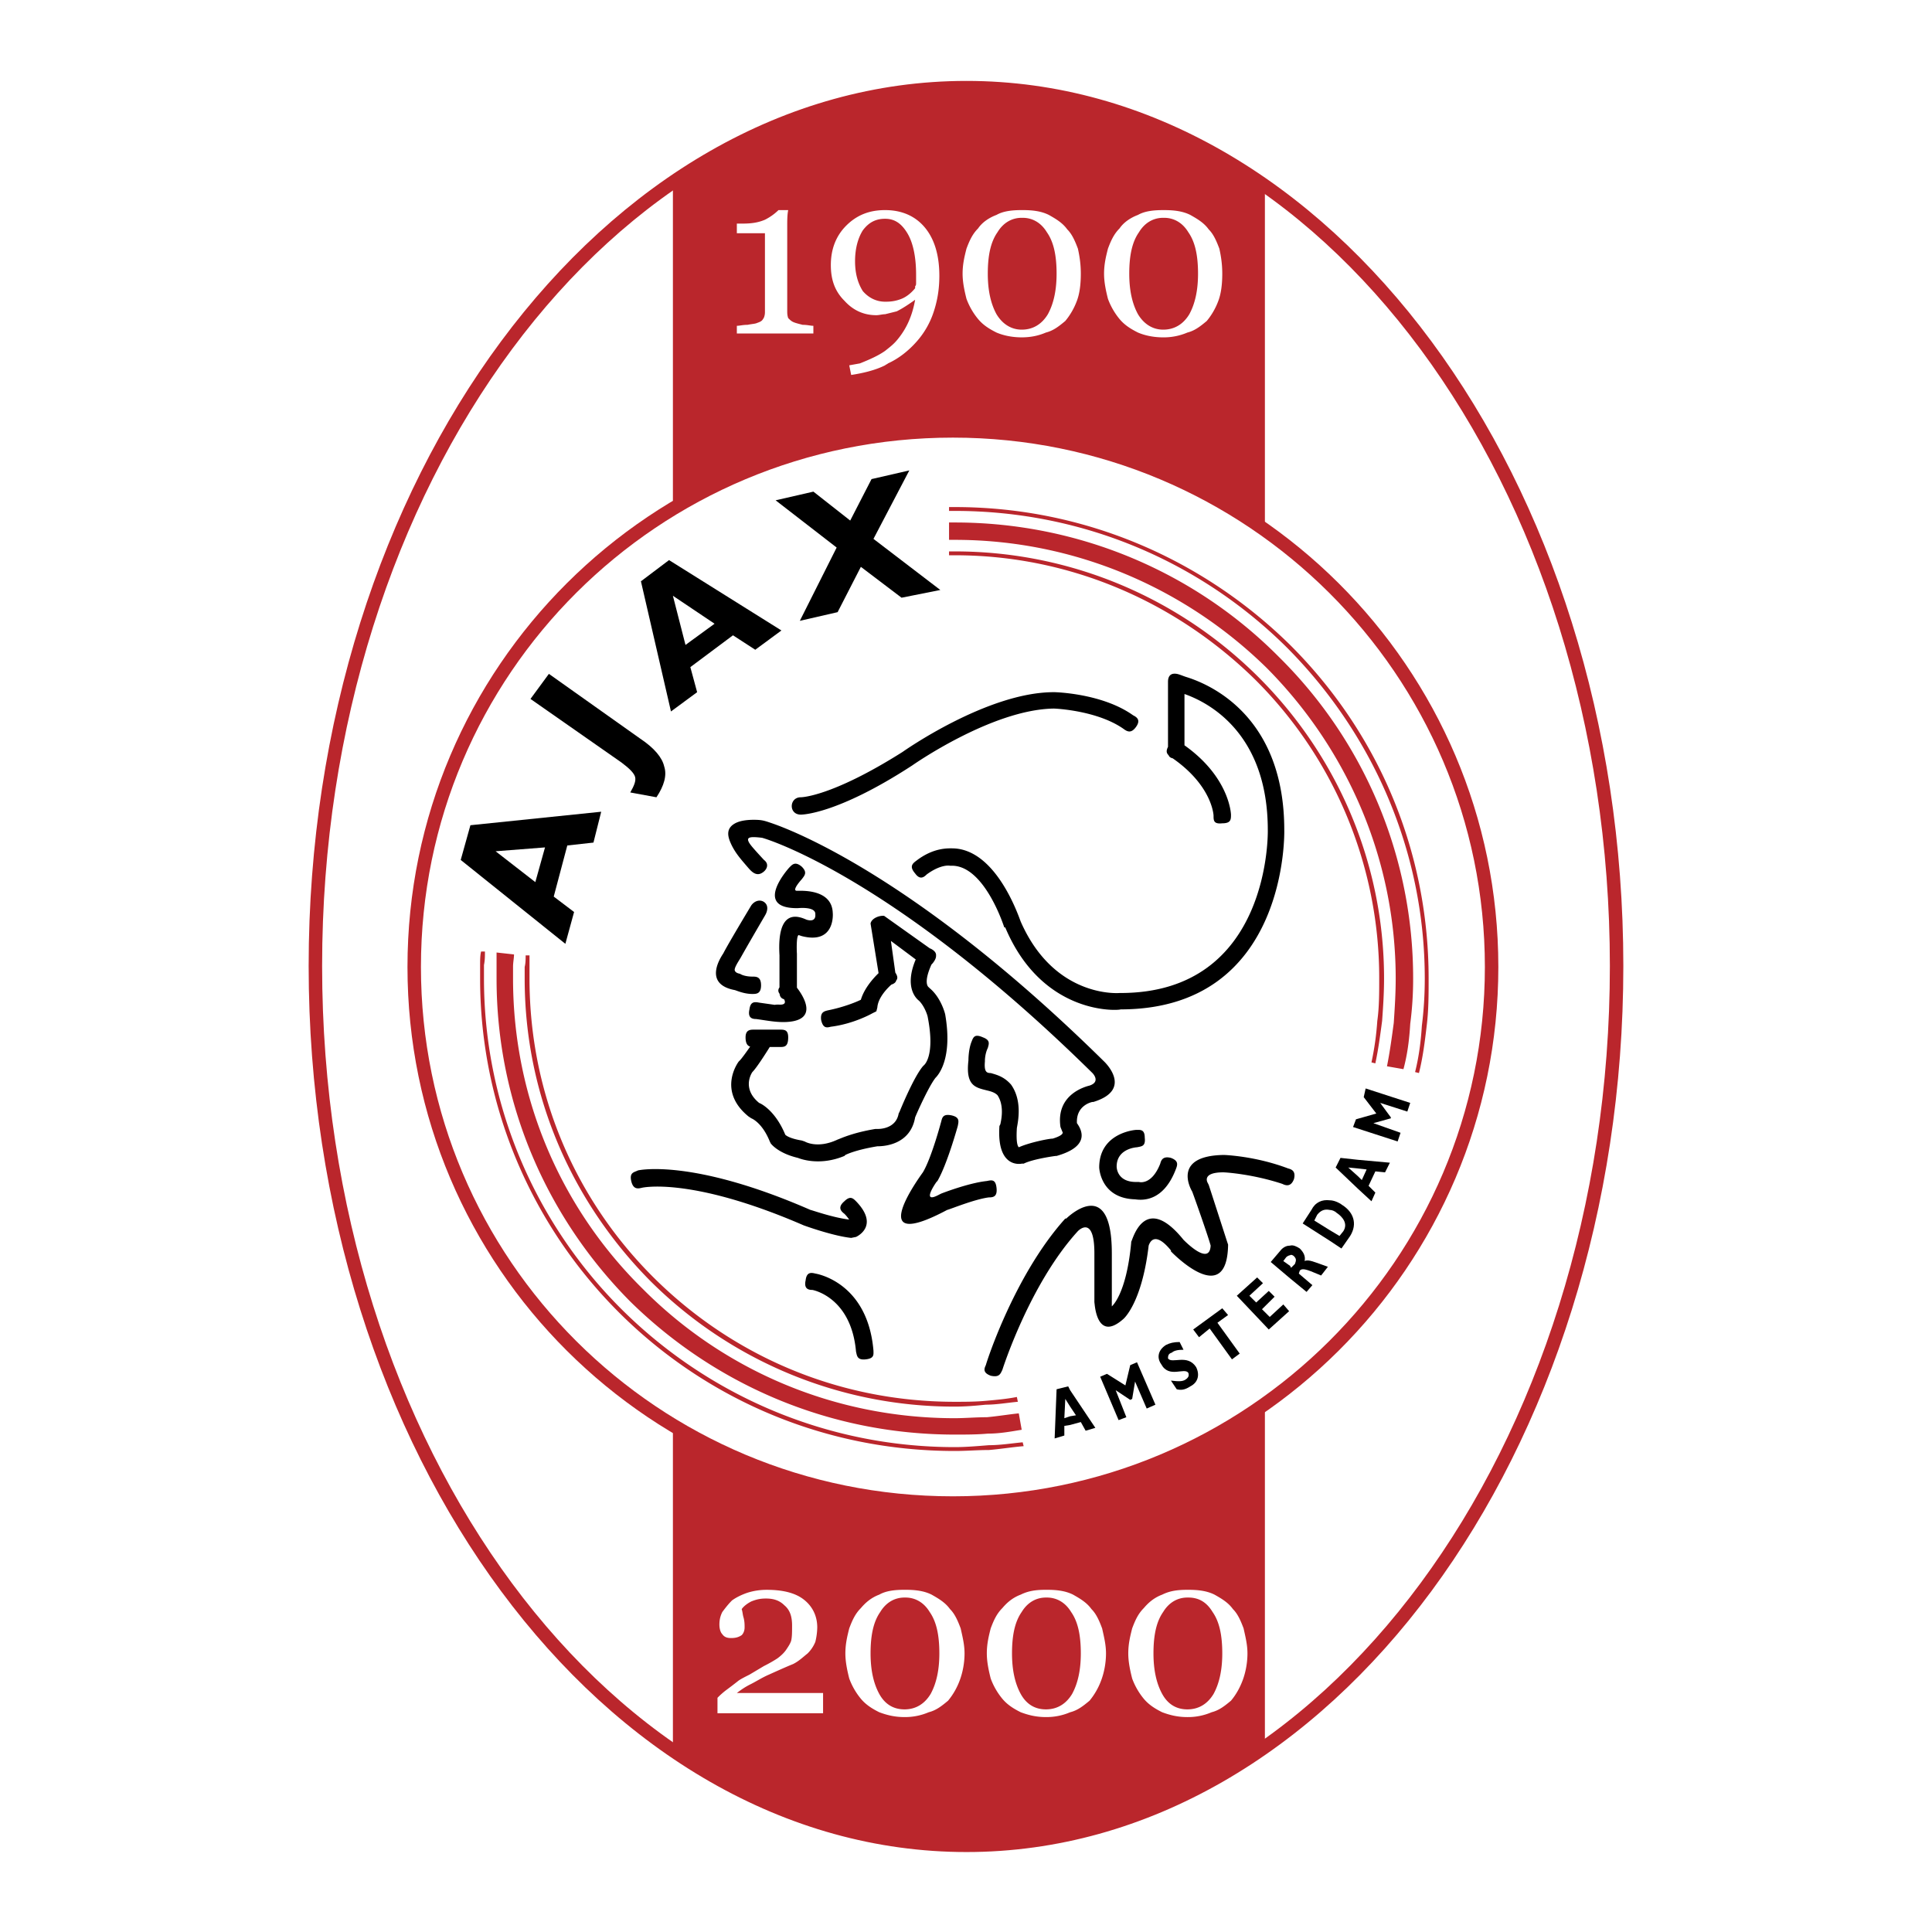
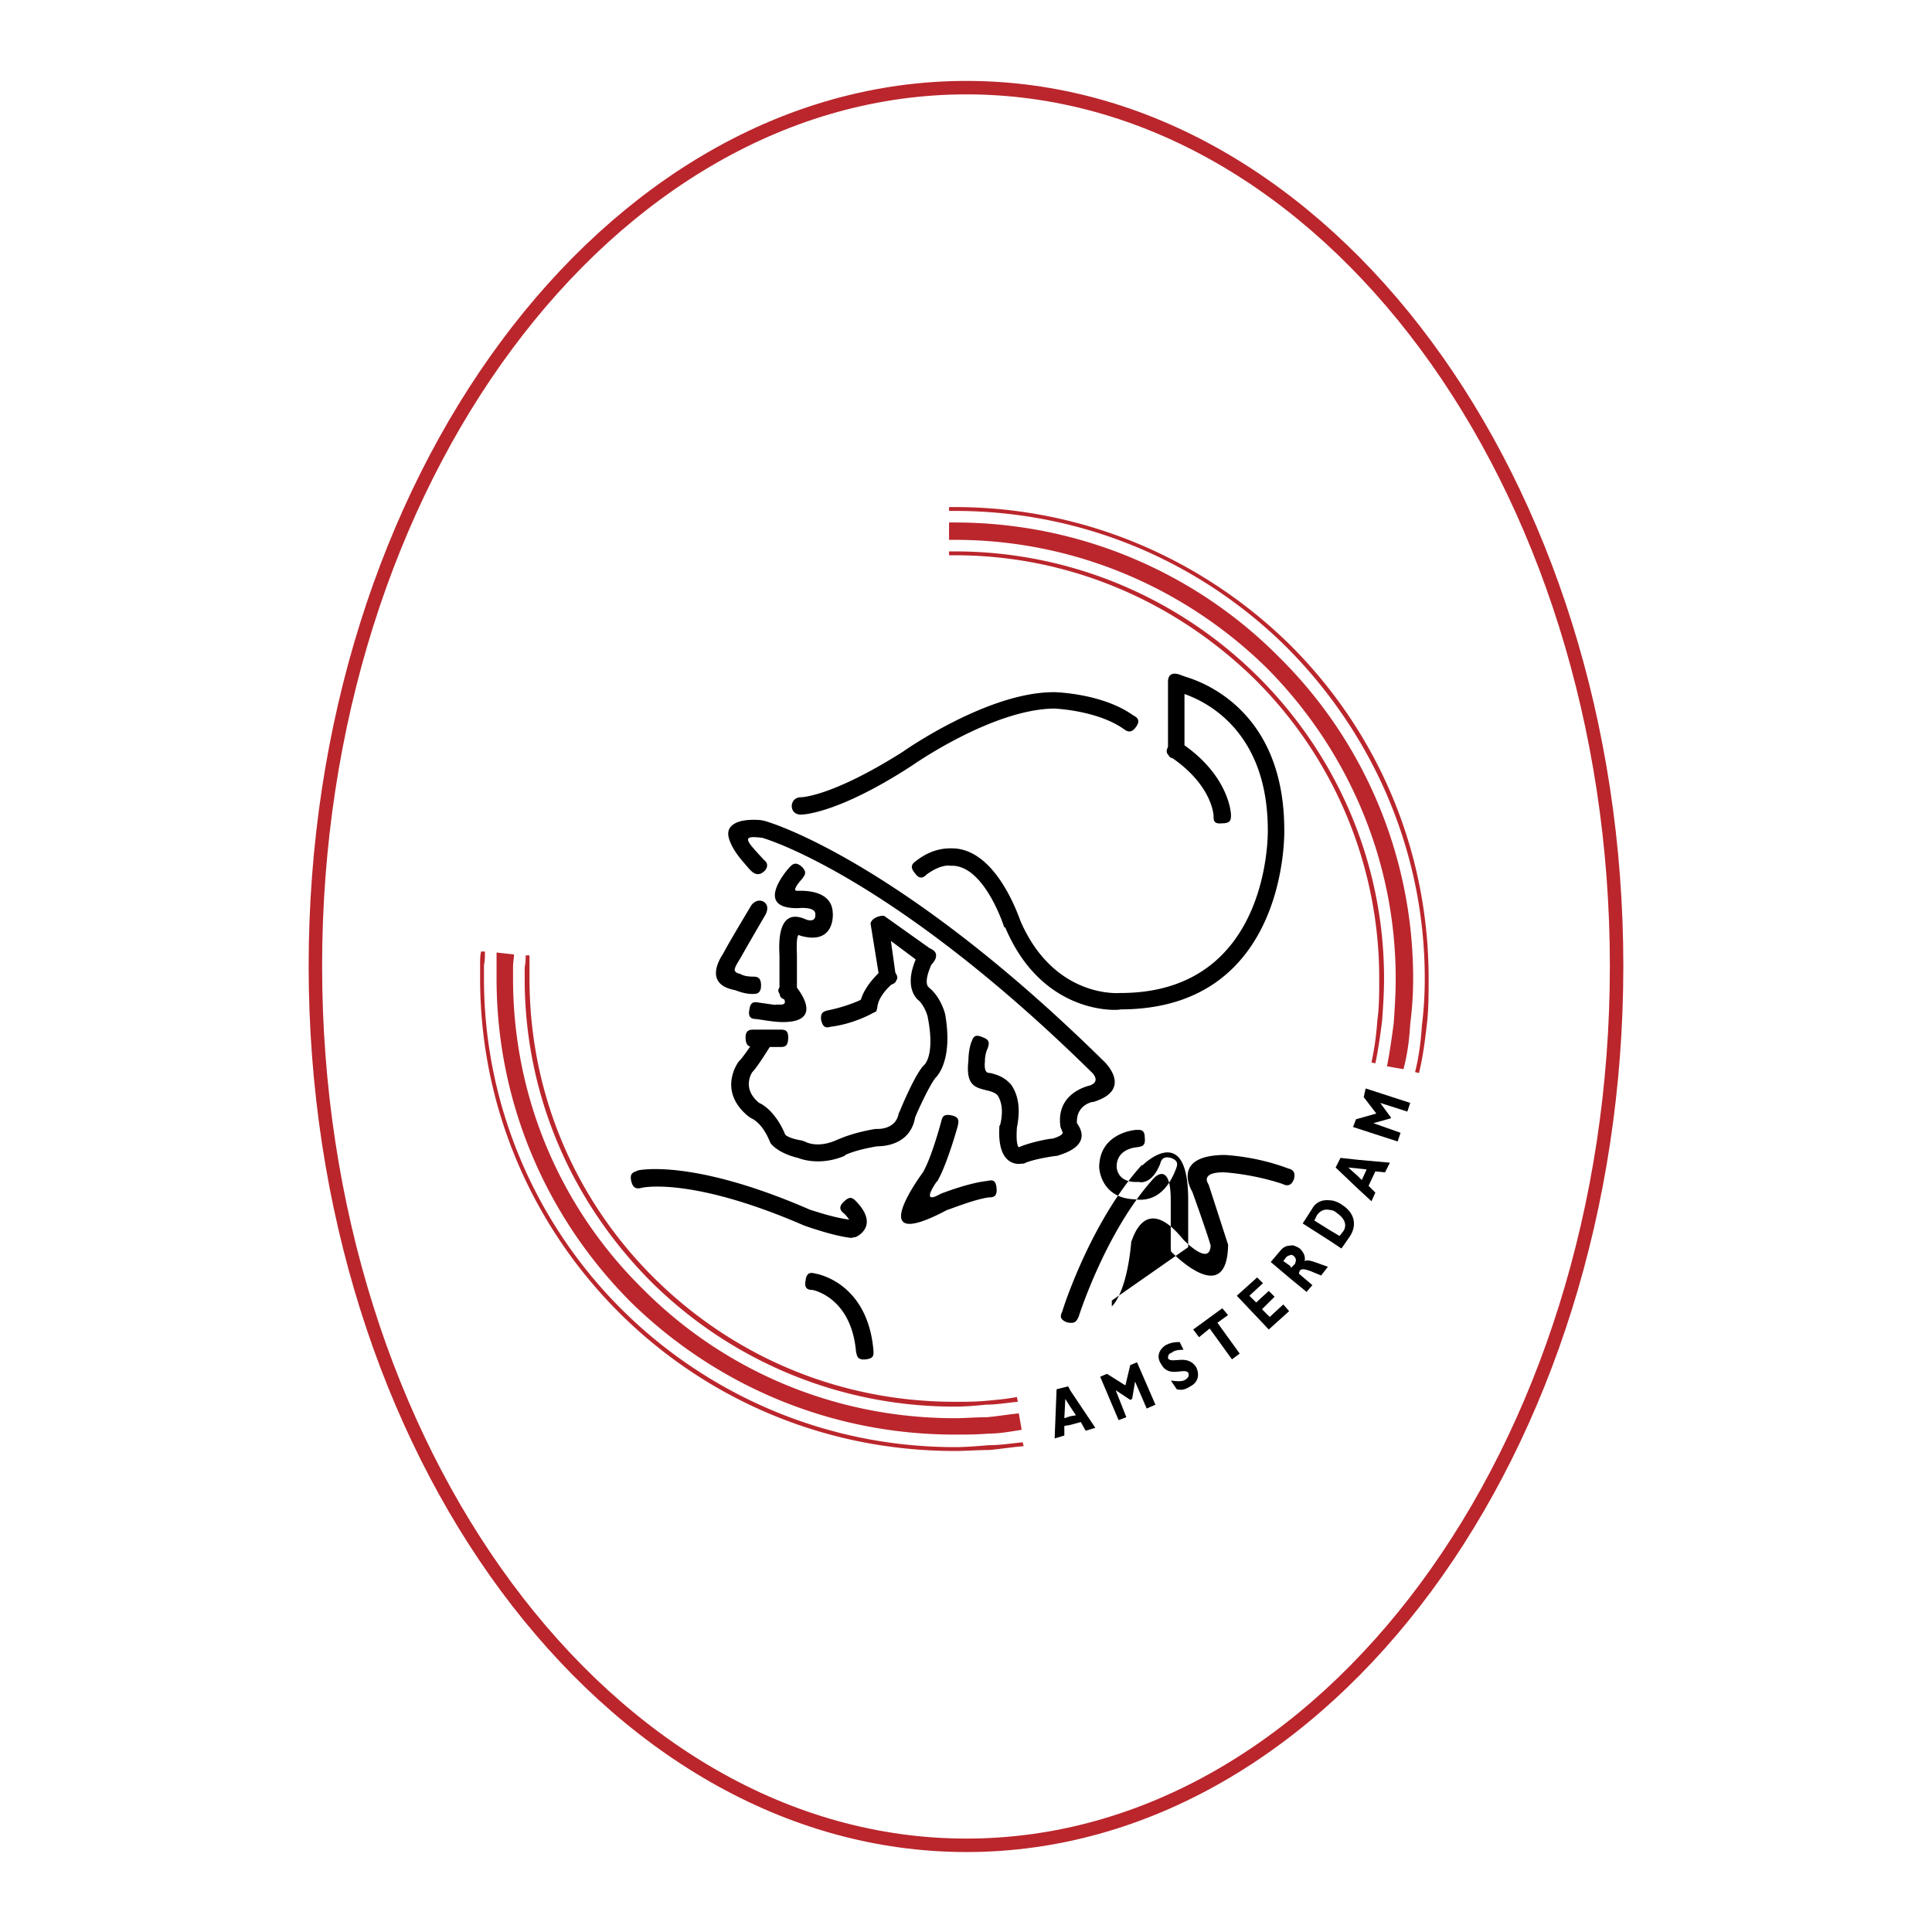
<svg xmlns="http://www.w3.org/2000/svg" width="2500" height="2500" viewBox="0 0 192.756 192.756">
-   <path fill="#fff" d="M0 192.756h192.756V0H0v192.756z" />
  <path d="M96.426 184.107c35.768 0 64.863-39.439 64.863-87.73 0-48.29-29.096-87.633-64.863-87.633-35.767 0-64.96 39.344-64.96 87.633 0 48.291 29.193 87.73 64.96 87.73z" fill="none" stroke="#ba262c" stroke-width="1.343" stroke-miterlimit="2.613" />
-   <path d="M67.136 18.364c19.043-13.275 38.764-13.083 59.063.193v155.546c-20.011 13.66-39.73 13.275-59.063.385V18.364z" fill-rule="evenodd" clip-rule="evenodd" fill="#ba262c" />
-   <path d="M95.071 149.959c29.678 0 53.747-23.953 53.747-53.484 0-29.532-24.069-53.485-53.747-53.485-29.772 0-53.745 23.954-53.745 53.485s23.973 53.484 53.745 53.484z" fill-rule="evenodd" clip-rule="evenodd" fill="#fff" stroke="#ba262c" stroke-width="1.343" stroke-miterlimit="2.613" />
-   <path d="M116.049 33.659c-.967 0-1.836-.191-2.513-.48-.773-.385-1.354-.77-1.838-1.347a6.93 6.93 0 0 1-1.159-2.02c-.193-.769-.387-1.635-.387-2.501 0-.962.193-1.731.387-2.501.29-.769.58-1.443 1.159-2.02.388-.577 1.064-1.058 1.838-1.347.677-.384 1.546-.481 2.513-.481h.097c.967 0 1.837.097 2.61.481.676.385 1.354.77 1.836 1.443.484.48.774 1.155 1.063 1.924.193.866.291 1.636.291 2.501 0 .962-.098 1.924-.388 2.694a6.901 6.901 0 0 1-1.16 2.02c-.58.481-1.16.962-1.933 1.154a5.994 5.994 0 0 1-2.416.48zm-34.897-.385h-7.637v-.769c.29 0 .58-.096 1.063-.096.483-.097.773-.097.967-.193.29-.096.483-.192.58-.385.097-.096.193-.384.193-.673V23.27h-2.803v-.962h.58c.87 0 1.547-.096 2.223-.385a5.419 5.419 0 0 0 1.354-.962h.966c-.096.481-.096 1.058-.096 1.636v8.369c0 .288 0 .48.096.769.194.193.29.289.484.385.193.096.58.192.966.289.484 0 .774.096 1.063.096v.769h.001zm12.567-5.772c0 1.347-.193 2.502-.58 3.656a8.362 8.362 0 0 1-1.74 2.982c-.773.866-1.74 1.635-2.803 2.116-.097.097-.193.097-.29.192-.967.481-2.127.769-3.383.962l-.194-.962 1.064-.192c.966-.386 1.836-.77 2.513-1.25.483-.385.87-.673 1.256-1.154.871-1.059 1.45-2.309 1.741-3.945-.677.481-1.257.866-1.837 1.155l-1.16.288c-.29 0-.58.097-.87.097-1.257 0-2.32-.48-3.189-1.443-.967-.962-1.354-2.117-1.354-3.559 0-1.54.483-2.886 1.546-3.945 1.064-1.058 2.32-1.539 3.867-1.539 1.643 0 2.997.577 3.963 1.732.966 1.154 1.45 2.789 1.45 4.809zM88.306 30.1h.097c.58 0 1.063-.096 1.546-.289.484-.192.967-.577 1.354-1.058v-.192c.096-.096.096-.193.096-.385v-.385-.385c0-1.731-.29-3.174-.87-4.136s-1.256-1.443-2.223-1.443c-.967 0-1.643.385-2.223 1.154-.484.77-.774 1.828-.774 3.079 0 1.25.29 2.212.774 2.982.58.673 1.353 1.058 2.223 1.058zm18.173-7.215c.484.48.774 1.155 1.064 1.924.192.866.29 1.636.29 2.501 0 .962-.098 1.924-.388 2.694a6.881 6.881 0 0 1-1.161 2.02c-.578.481-1.158.962-1.933 1.154-.676.289-1.45.48-2.416.48-.967 0-1.837-.191-2.513-.48-.774-.385-1.354-.77-1.837-1.347a6.91 6.91 0 0 1-1.16-2.02c-.193-.769-.387-1.635-.387-2.501 0-.962.193-1.731.387-2.501.29-.769.58-1.443 1.16-2.02.387-.577 1.062-1.058 1.837-1.347.676-.384 1.546-.481 2.513-.481h.097c.967 0 1.836.097 2.61.481.677.385 1.354.77 1.837 1.443zm-4.543 10.004c1.16 0 2.03-.577 2.61-1.539.58-1.058.87-2.404.87-4.04 0-1.828-.29-3.174-.968-4.136-.58-.962-1.449-1.443-2.416-1.443h-.097c-.967 0-1.837.481-2.417 1.443-.676.962-.966 2.308-.966 4.136 0 1.636.29 2.982.87 4.04.581.962 1.451 1.539 2.514 1.539zm14.113-11.158c-.967 0-1.836.481-2.416 1.443-.677.962-.967 2.308-.967 4.136 0 1.636.29 2.982.87 4.04.579.962 1.449 1.539 2.513 1.539 1.16 0 2.03-.577 2.61-1.539.579-1.058.869-2.404.869-4.04 0-1.828-.29-3.174-.966-4.136-.58-.962-1.45-1.443-2.417-1.443h-.096z" fill-rule="evenodd" clip-rule="evenodd" fill="#fff" />
-   <path d="M62.883 79.063c.386-.673.58-1.154.483-1.539s-.58-.866-1.353-1.443l-9.087-6.349 1.837-2.501 9.086 6.445c1.45.962 2.224 1.924 2.417 2.79.29.866 0 1.924-.773 3.078l-2.61-.481zm-13.437 5.868l4.93-.385-.967 3.463-3.963-3.078zm-2.513-2.597l-.967 3.463 10.44 8.369.87-3.175-2.03-1.539 1.353-5.098 2.61-.289.773-3.078-13.049 1.347zm24.359-20.105l-2.9 2.116-1.257-4.906 4.157 2.79zm-1.739 6.83l-2.61 1.924-2.997-12.987 2.804-2.115 11.213 7.021-2.61 1.924-2.224-1.442-4.253 3.175.677 2.5zm10.246-7.119l3.674-7.311-6.09-4.713 3.77-.866 3.673 2.886 2.127-4.136 3.77-.866-3.577 6.83 6.67 5.098-3.867.771-4.06-3.079-2.32 4.521-3.77.865z" fill-rule="evenodd" clip-rule="evenodd" />
  <path d="M118.466 171.314c-.967 0-1.74-.193-2.513-.482-.774-.385-1.354-.77-1.838-1.346a6.921 6.921 0 0 1-1.159-2.02c-.193-.77-.388-1.637-.388-2.502 0-.961.194-1.73.388-2.5.289-.771.58-1.443 1.159-2.021.484-.576 1.063-1.057 1.838-1.346.772-.385 1.546-.482 2.513-.482h.097c.966 0 1.836.098 2.61.482.676.385 1.353.77 1.836 1.443.483.48.773 1.152 1.064 1.924.192.865.386 1.635.386 2.5 0 .963-.193 1.924-.483 2.693s-.676 1.443-1.16 2.021c-.58.48-1.16.961-1.933 1.152a5.957 5.957 0 0 1-2.417.484zm-36.347-.384H71.583v-1.539a7.73 7.73 0 0 1 .871-.771c.386-.287.772-.576 1.256-.961.29-.191.677-.385 1.063-.578l1.45-.863c.58-.289 1.063-.578 1.353-.771.387-.289.677-.576.87-.865.193-.287.387-.576.483-.865.097-.385.097-.865.097-1.539 0-.865-.193-1.539-.773-2.021-.484-.48-1.064-.672-1.837-.672-.58 0-.967.096-1.45.287-.387.193-.773.482-.967.771.097.287.097.576.194.865.096.385.096.672.096.963 0 .287-.096.576-.29.768-.29.193-.581.289-1.063.289-.387 0-.676-.096-.871-.385-.192-.191-.29-.576-.29-.963 0-.48.098-.863.29-1.25.29-.385.581-.77.967-1.154.386-.287.966-.576 1.546-.77a6.306 6.306 0 0 1 1.934-.289c1.546 0 2.803.289 3.673.963.87.674 1.353 1.637 1.353 2.791a6.48 6.48 0 0 1-.193 1.441 3.445 3.445 0 0 1-.773 1.154c-.484.385-.87.77-1.45 1.059-.484.193-1.354.576-2.417 1.057-.677.291-1.257.676-1.837.963-.58.289-.966.576-1.353.865h8.603v2.02h.001zm12.664-10.389c.482.48.773 1.152 1.063 1.924.193.865.387 1.635.387 2.5 0 .963-.193 1.924-.483 2.693a6.954 6.954 0 0 1-1.161 2.021c-.58.48-1.16.961-1.933 1.152a5.987 5.987 0 0 1-2.416.482c-.967 0-1.741-.193-2.514-.482-.773-.385-1.353-.77-1.837-1.346a6.923 6.923 0 0 1-1.16-2.02c-.193-.77-.386-1.637-.386-2.502 0-.961.193-1.73.386-2.5.29-.771.58-1.443 1.16-2.021.484-.576 1.064-1.057 1.837-1.346.677-.385 1.547-.482 2.514-.482h.096c.967 0 1.837.098 2.61.482.677.386 1.353.771 1.837 1.445zm-4.543 10.004c1.159 0 2.029-.578 2.609-1.539.58-1.059.87-2.406.87-4.041 0-1.828-.29-3.174-.966-4.137-.58-.961-1.45-1.441-2.417-1.441h-.096c-.967 0-1.837.48-2.417 1.441-.677.963-.967 2.309-.967 4.137 0 1.635.29 2.982.87 4.041.58 1.056 1.45 1.539 2.514 1.539zm18.656-10.004c.483.48.773 1.152 1.063 1.924.193.865.387 1.635.387 2.5 0 .963-.193 1.924-.483 2.693a6.972 6.972 0 0 1-1.159 2.021c-.581.48-1.16.961-1.934 1.152a5.994 5.994 0 0 1-2.418.482c-.966 0-1.739-.193-2.513-.482-.773-.385-1.354-.77-1.836-1.346a6.901 6.901 0 0 1-1.16-2.02c-.194-.77-.387-1.637-.387-2.502 0-.961.192-1.73.387-2.5.29-.771.58-1.443 1.16-2.021.482-.576 1.062-1.057 1.836-1.346.773-.385 1.547-.482 2.513-.482h.097c.968 0 1.836.098 2.61.482.676.386 1.353.771 1.837 1.445zm-4.544 10.004c1.161 0 2.031-.578 2.611-1.539.58-1.059.87-2.406.87-4.041 0-1.828-.29-3.174-.967-4.137-.582-.961-1.45-1.441-2.418-1.441h-.097c-.966 0-1.836.48-2.416 1.441-.676.963-.967 2.309-.967 4.137 0 1.635.291 2.982.87 4.041.581 1.056 1.451 1.539 2.514 1.539zm14.114-11.158c-.967 0-1.837.48-2.417 1.441-.676.963-.967 2.309-.967 4.137 0 1.635.291 2.982.871 4.041.579 1.057 1.449 1.539 2.513 1.539 1.16 0 2.029-.578 2.61-1.539.579-1.059.87-2.406.87-4.041 0-1.828-.291-3.174-.967-4.137-.581-.961-1.354-1.441-2.417-1.441h-.096z" fill-rule="evenodd" clip-rule="evenodd" fill="#fff" />
  <path d="M136.059 109.461l.193-.865 4.446 1.441-.289.865-2.707-.865 1.063 1.443v.096l-1.741.482 2.709.961-.291.865-4.447-1.441.291-.77 2.029-.578-1.256-1.634zm-28.71 31.744l-.579.096-.581.193.096-1.924.485.77.579.865zm-.579.963l1.063-.289.482.865.968-.287-2.514-3.754-.194-.385-1.159.289-.194 4.906.967-.289v-.961l.581-.095zm5.993-5.965l.676-.289 1.838 4.232-.87.385-1.161-2.693-.289 1.732-.193.096-1.45-.963 1.063 2.693-.774.289-1.836-4.328.677-.289 1.837 1.154.482-2.019zm5.316-1.539c-.58 0-.967.096-1.159.287-.388.098-.388.387-.388.578.388.578 1.934-.48 2.804.865.387.77.192 1.539-.58 1.924-.58.385-.966.385-1.354.289l-.579-.865c.772.096 1.159.096 1.449-.096.29-.193.387-.385.29-.674-.387-.578-1.934.578-2.707-.865-.482-.674-.29-1.443.483-1.924.387-.193.773-.289 1.354-.289l.387.77zm4.446-3.463l-1.062.77 2.223 3.078-.772.576-2.225-3.078-1.062.867-.58-.77 2.9-2.117.578.674zm6.091-.385l-2.03 1.828-3.19-3.367 2.03-1.828.58.576-1.353 1.252.676.672 1.257-1.152.58.576-1.257 1.25.773.77 1.354-1.25.58.673zm.097-5.58c.097-.096.29 0 .386.096.29.289.194.482.097.77l-.386.385-.097-.191-.677-.48.289-.385c.098-.099.291-.195.388-.195zm0 2.309l1.643 1.348.58-.674-1.353-1.154.096-.289c.29-.385 1.16.098 2.127.482l.677-.867c-1.353-.48-1.934-.77-2.319-.576.096-.482-.098-.867-.484-1.252-.29-.191-.676-.385-.966-.287-.29 0-.581.096-.87.383l-1.064 1.252 1.933 1.634zm3.963-6.828c.193 0 .483.096.677.287.58.385 1.16 1.059.676 1.828l-.387.48-.966-.576-1.546-.963.289-.578c.387-.478.773-.576 1.257-.478zm0 3.078l1.16.768.87-1.25c.772-1.25.289-2.404-.773-3.078-.387-.289-.87-.48-1.257-.48-.773-.098-1.45.191-1.837.963l-.87 1.346 2.707 1.731zm3.673-7.119l-.482 1.057-.388-.383-.966-.867.966.096.87.097zm-.87 1.924l1.353 1.25.388-.865-.677-.674.677-1.443.967.098.483-.963-3.19-.289-1.739-.191-.483.961 2.221 2.116z" fill-rule="evenodd" clip-rule="evenodd" />
  <path d="M141.183 106.961c.387-1.541.579-3.08.676-4.619.193-1.539.291-3.078.291-4.713 0-12.89-5.318-24.53-13.727-32.995-8.507-8.465-20.204-13.66-33.158-13.66h-.579v-.384h.579c13.051 0 24.845 5.29 33.448 13.755 8.603 8.562 13.821 20.297 13.821 33.284 0 1.635 0 3.174-.192 4.713-.192 1.637-.386 3.176-.772 4.715l-.387-.096zm-92.8-12.026c0 .481 0 .866-.097 1.346v1.348c0 12.891 5.317 24.625 13.727 32.994 8.506 8.467 20.3 13.756 33.252 13.756 1.064 0 2.225-.096 3.384-.191 1.16 0 2.32-.193 3.384-.289l.097.385c-1.16.096-2.32.289-3.48.385-1.159 0-2.223.096-3.384.096-13.146 0-24.939-5.289-33.446-13.756-8.603-8.561-13.919-20.393-13.919-33.379v-1.348c0-.48 0-.961.097-1.346h.385v-.001zm2.9.289c0 .385-.097.769-.097 1.25v1.154c0 12.121 4.93 23.088 12.953 30.975 7.927 7.984 18.947 12.891 31.126 12.891.968 0 2.127-.098 3.191-.098 1.062-.096 2.223-.287 3.189-.385l.29 1.637c-1.161.191-2.224.385-3.383.385-1.063.096-2.224.096-3.288.096-12.662 0-24.069-5.1-32.382-13.275-8.217-8.273-13.34-19.623-13.34-32.225v-1.251-1.347l1.741.193zm1.546.096v2.309c0 11.734 4.737 22.221 12.374 29.82 7.733 7.695 18.27 12.408 30.062 12.408.968 0 2.031 0 3.094-.096 1.064-.096 2.127-.191 3.094-.385l.097.48c-1.063.096-2.126.289-3.19.289-.967.098-2.029.193-3.094.193a42.913 42.913 0 0 1-30.352-12.506c-7.734-7.791-12.567-18.373-12.567-30.205v-1.154c.097-.385.097-.77.097-1.155h.385v.002zm84.002 10.676c.292-1.346.484-2.691.582-4.135.192-1.348.192-2.789.192-4.232a41.989 41.989 0 0 0-12.374-29.821c-7.732-7.599-18.269-12.409-29.967-12.409h-.579v-.385h.579c11.794 0 22.525 4.81 30.258 12.506 7.733 7.695 12.566 18.373 12.566 30.109 0 1.443-.096 2.885-.194 4.232-.192 1.443-.385 2.887-.676 4.232l-.387-.097zm1.548.387c.29-1.443.483-2.887.677-4.328.096-1.443.193-2.887.193-4.426 0-12.025-4.931-22.991-12.856-30.975-8.024-7.888-19.044-12.794-31.128-12.794h-.579v-1.732h.579c12.568 0 24.071 5.099 32.288 13.371a45.027 45.027 0 0 1 13.436 32.13 34.28 34.28 0 0 1-.29 4.521c-.096 1.635-.289 3.078-.676 4.521l-1.644-.288z" fill-rule="evenodd" clip-rule="evenodd" fill="#ba262c" />
-   <path d="M81.346 127.064s5.22.77 5.8 7.695c0 .385.097.77-.773.865-.87.098-.87-.385-.967-.77-.483-5.482-4.35-6.156-4.35-6.156-.387 0-.87-.096-.677-.961.097-.864.58-.768.967-.673zm46.786-44.249c0-11.234-7.227-14.482-9.766-15.267-.341-.105-.698-.274-.964-.317-.748-.12-.864.405-.87.769V74.517c-.219.422-.134.645.055.826.057.148.176.262.417.316 3.976 2.773 4.072 5.713 4.072 5.713 0 .481 0 .865.87.769.869 0 .869-.385.869-.866 0 0-.094-3.691-4.64-6.916v-5.118c2.376.832 8.313 3.879 8.313 13.574 0 0 .387 16.257-14.693 16.257h-.098s-6.477.576-9.859-7.12c-.29-.769-2.513-7.214-6.768-7.311-.482 0-1.933-.096-3.672 1.251-.387.288-.676.577-.096 1.25.483.674.87.385 1.16.097 1.45-1.059 2.32-.866 2.32-.866h.193c3.287 0 5.221 6.156 5.221 6.156h.097c3.77 8.947 11.503 8.273 11.503 8.177 16.82.001 16.336-17.891 16.336-17.891zm-26.293 9.138zM79.896 79.544s2.997 0 10.15-4.521c0 0 8.41-5.964 15.08-5.964h.096s4.737.096 7.831 2.308c.386.193.772.482.29 1.155-.484.673-.87.481-1.257.192-2.61-1.828-6.767-2.02-6.96-2.02-6.188.096-14.114 5.675-14.114 5.675-7.539 4.906-11.019 4.906-11.116 4.906-.538 0-.831-.331-.891-.703-.077-.48.23-1.028.891-1.028zm-5.26 7.019c-.713-.833-1.332-1.501-1.766-2.518-.307-.718-.376-1.413.427-1.876.431-.249 1.116-.405 2.174-.374.611.017.894.122 1.438.305 2.567.867 14.992 5.81 33.244 23.8 0 0 2.996 2.791-1.062 4.041h-.097s-1.645.289-1.548 2.117c.483.672 1.354 2.307-2.029 3.27h-.097s-2.224.289-3.19.77h-.193s-2.513.578-2.224-3.75c.031-.066.064-.129.097-.193 0-.096.484-1.73-.29-2.887-.29-.287-.676-.385-1.062-.48-1.16-.287-2.127-.48-1.837-2.982 0-.096 0-1.057.291-1.826.193-.482.291-.867 1.16-.482.773.289.579.674.483 1.059-.29.578-.29 1.25-.29 1.25v.096c-.097 1.061.193 1.156.58 1.156.676.191 1.354.385 2.03 1.154 1.159 1.635.676 3.75.579 4.328-.097 1.539.097 1.826.193 1.924 1.064-.48 2.997-.865 3.383-.865 1.256-.385.968-.674.968-.674l-.193-.48c-.483-3.271 2.513-4.041 2.9-4.137 1.159-.385.29-1.25.29-1.25-19.334-19.047-31.9-23.184-32.964-23.473-.558-.065-1.083-.109-1.292.009-.209.117-.105.399.293.878.362.437 1.193 1.326 1.193 1.326.5.375.32.864-.001 1.146-.675.59-1.183.092-1.588-.382zm.813 15.107c-.386 0-.87-.098-.676-.963.096-.77.483-.77.966-.674l1.555.221c.124-.027.256-.027.379-.027.754.062.691-.283.555-.531-.328-.094-.421-.312-.447-.543-.142-.191-.189-.385-.012-.641V95.32c-.289-4.906 2.03-3.848 2.707-3.559.967.288.87-.481.87-.481v-.096c0-.77-1.74-.577-1.74-.577h-.097c-4.446 0-.773-4.041-.773-4.041.29-.288.58-.673 1.257-.096.58.577.29.866 0 1.251 0 0-1.064 1.154-.484 1.154.484 0 3.577-.192 3.577 2.309v-.096s.29 3.174-3.093 2.308l-.29-.096s-.261-.172-.205 1.699c.012.1.011.207.011.321v3.221c.599.775 2.207 3.205-.948 3.418-1.063.068-2.043-.145-3.112-.289zm.885-10.348c-.363.622-1.851 3.176-2.426 4.207-.162.29-.676 1.025-.601 1.288.042.146.182.271.498.332.065.031.129.064.193.096 0 0 .387.191 1.063.191.386 0 .87 0 .87.867 0 .865-.484.865-.87.865-.773 0-1.45-.289-1.74-.385-3.094-.578-1.547-3.079-1.16-3.656.483-.961 2.803-4.809 2.803-4.809.395-.524.939-.563 1.277-.317.462.333.337.907.093 1.321zm-3.108 7.461zm15.705-.547c-.372.334-1.321 1.273-1.398 2.277l-.097.385c-.129.066-.258.129-.387.193 0 0-1.836 1.059-4.156 1.346-.387.098-.774.193-.967-.672-.097-.771.29-.867.677-.963 1.45-.289 2.706-.77 3.286-1.057.34-1.15 1.253-2.158 1.766-2.654l-.799-4.947c.09-.513.851-.821 1.353-.769l4.565 3.245.075.026c.438.217.565.467.541.694.013.172-.056.38-.251.652-.07.098-.139.176-.205.238-.869 1.928-.278 2.264-.278 2.264.032.031.065.064.097.098 1.16.961 1.546 2.596 1.546 2.596.772 4.426-.676 6.061-.966 6.35-.677.865-1.837 3.463-2.03 3.943-.484 2.789-3.19 2.885-3.77 2.885-2.32.385-3.19.867-3.19.867-.033.031-.065.064-.097.096-2.32.963-4.157.385-4.641.193-2.03-.48-2.707-1.443-2.707-1.443-.032-.064-.063-.129-.096-.193-.774-1.924-1.837-2.309-1.837-2.309-.097-.062-.193-.127-.29-.191-3.19-2.598-.967-5.484-.967-5.484a2.19 2.19 0 0 0 .097-.096c.183-.182.624-.791 1.039-1.385-.251-.074-.459-.293-.459-.924 0-.77.483-.77.87-.77h2.513c.484 0 .87 0 .87.77 0 .963-.386.963-.87.963h-.97c-.455.732-1.32 2.086-1.736 2.502-.194.287-.967 1.73.676 3.076.484.193 1.741 1.059 2.61 3.176.097.096.484.385 1.644.576.096.033.193.064.29.096 0 0 1.256.77 3.286-.191.29-.096 1.45-.674 3.771-1.059h.194s1.837.096 2.126-1.539l.097-.193s1.353-3.365 2.32-4.52l.097-.098s1.16-.865.387-4.809c0-.096-.291-1.059-.87-1.635-.357-.268-1.459-1.436-.328-4.116-.825-.617-1.649-1.233-2.476-1.849l.441 3.16c.259.391.236.607.089.785-.039.164-.168.309-.485.414zm3.629 3.241v0zm-.774-1.539zm19.14 29.82v.578s1.45-1.154 1.933-6.35v-.096c.098 0 1.257-5.098 5.221-.193.289.289 2.609 2.598 2.707.578-.194-.77-1.548-4.619-1.838-5.387-.289-.482-1.836-3.561 3.095-3.656h.096s3.093.096 6.38 1.346c.387.098.774.289.58 1.059-.289.77-.773.674-1.159.48-2.901-.961-5.606-1.152-5.896-1.152-2.225 0-1.548 1.057-1.548 1.057l.097.193c.194.578 1.838 5.676 1.838 5.676l.096.287c-.096 6.543-5.702.674-5.702.674v-.096c-1.645-2.02-2.127-.77-2.224-.48-.678 5.771-2.514 7.311-2.514 7.311-2.324 2.072-2.789-.549-2.88-1.506a1.424 1.424 0 0 1-.021-.295v-.01-.006-.01-.002-.02-.018-.02-.018-.018-.02-.018-4.492-.02-.018-.02-.018-.018-.02-.018-.018c-.014-3.492-1.354-2.447-1.643-2.158-4.833 5.289-7.54 13.852-7.54 13.852-.194.385-.291.77-1.16.578-.773-.289-.677-.674-.484-1.059 0-.096 2.805-8.945 7.926-14.623h.099s4.512-4.488 4.542 3.387v.06l.001.02v4.617c-.002.035-.002.067-.002.1zm3.674-5.483zm-7.057-1.443zm5.895-8.369s-2.029.096-2.029 1.924c0 .191.097 1.539 1.934 1.539h.29s1.256.385 2.126-1.828c.097-.385.29-.77 1.064-.576.772.289.676.672.482 1.154-1.257 3.27-3.384 3.078-4.061 2.98-3.479-.096-3.576-3.174-3.576-3.174 0-3.463 3.576-3.752 3.674-3.752.386 0 .87-.096.87.771.097.864-.29.864-.774.962zm-17.882-2.115s-1.063 3.846-2.03 5.482l-.097.096s-1.643 2.309.29 1.25l.194-.096s2.706-1.059 4.543-1.25c.482-.098.87-.193.967.674.096.865-.29.961-.774.961-1.448.191-3.769 1.154-4.156 1.252-8.314 4.424-2.9-3.08-2.417-3.752.87-1.443 1.837-5.1 1.837-5.1.096-.385.193-.77 1.062-.576.775.191.678.576.581 1.059zm-31.9 4.423s5.317-1.25 17.207 3.945c.096 0 2.223.768 3.866.961-.096-.098-.193-.289-.483-.578-.388-.287-.678-.672 0-1.25.58-.578.87-.289 1.16 0 2.417 2.502 0 3.559 0 3.559-.161.033-.322.064-.483.098-1.837-.193-4.737-1.252-4.737-1.252-11.31-4.904-16.143-3.75-16.143-3.75-.387.096-.87.191-1.064-.674-.193-.865.29-.865.677-1.059z" fill-rule="evenodd" clip-rule="evenodd" />
+   <path d="M81.346 127.064s5.22.77 5.8 7.695c0 .385.097.77-.773.865-.87.098-.87-.385-.967-.77-.483-5.482-4.35-6.156-4.35-6.156-.387 0-.87-.096-.677-.961.097-.864.58-.768.967-.673zm46.786-44.249c0-11.234-7.227-14.482-9.766-15.267-.341-.105-.698-.274-.964-.317-.748-.12-.864.405-.87.769V74.517c-.219.422-.134.645.055.826.057.148.176.262.417.316 3.976 2.773 4.072 5.713 4.072 5.713 0 .481 0 .865.87.769.869 0 .869-.385.869-.866 0 0-.094-3.691-4.64-6.916v-5.118c2.376.832 8.313 3.879 8.313 13.574 0 0 .387 16.257-14.693 16.257h-.098s-6.477.576-9.859-7.12c-.29-.769-2.513-7.214-6.768-7.311-.482 0-1.933-.096-3.672 1.251-.387.288-.676.577-.096 1.25.483.674.87.385 1.16.097 1.45-1.059 2.32-.866 2.32-.866h.193c3.287 0 5.221 6.156 5.221 6.156h.097c3.77 8.947 11.503 8.273 11.503 8.177 16.82.001 16.336-17.891 16.336-17.891zm-26.293 9.138zM79.896 79.544s2.997 0 10.15-4.521c0 0 8.41-5.964 15.08-5.964h.096s4.737.096 7.831 2.308c.386.193.772.482.29 1.155-.484.673-.87.481-1.257.192-2.61-1.828-6.767-2.02-6.96-2.02-6.188.096-14.114 5.675-14.114 5.675-7.539 4.906-11.019 4.906-11.116 4.906-.538 0-.831-.331-.891-.703-.077-.48.23-1.028.891-1.028zm-5.26 7.019c-.713-.833-1.332-1.501-1.766-2.518-.307-.718-.376-1.413.427-1.876.431-.249 1.116-.405 2.174-.374.611.017.894.122 1.438.305 2.567.867 14.992 5.81 33.244 23.8 0 0 2.996 2.791-1.062 4.041h-.097s-1.645.289-1.548 2.117c.483.672 1.354 2.307-2.029 3.27h-.097s-2.224.289-3.19.77h-.193s-2.513.578-2.224-3.75c.031-.066.064-.129.097-.193 0-.096.484-1.73-.29-2.887-.29-.287-.676-.385-1.062-.48-1.16-.287-2.127-.48-1.837-2.982 0-.096 0-1.057.291-1.826.193-.482.291-.867 1.16-.482.773.289.579.674.483 1.059-.29.578-.29 1.25-.29 1.25v.096c-.097 1.061.193 1.156.58 1.156.676.191 1.354.385 2.03 1.154 1.159 1.635.676 3.75.579 4.328-.097 1.539.097 1.826.193 1.924 1.064-.48 2.997-.865 3.383-.865 1.256-.385.968-.674.968-.674l-.193-.48c-.483-3.271 2.513-4.041 2.9-4.137 1.159-.385.29-1.25.29-1.25-19.334-19.047-31.9-23.184-32.964-23.473-.558-.065-1.083-.109-1.292.009-.209.117-.105.399.293.878.362.437 1.193 1.326 1.193 1.326.5.375.32.864-.001 1.146-.675.59-1.183.092-1.588-.382zm.813 15.107c-.386 0-.87-.098-.676-.963.096-.77.483-.77.966-.674l1.555.221c.124-.027.256-.027.379-.027.754.062.691-.283.555-.531-.328-.094-.421-.312-.447-.543-.142-.191-.189-.385-.012-.641V95.32c-.289-4.906 2.03-3.848 2.707-3.559.967.288.87-.481.87-.481v-.096c0-.77-1.74-.577-1.74-.577h-.097c-4.446 0-.773-4.041-.773-4.041.29-.288.58-.673 1.257-.096.58.577.29.866 0 1.251 0 0-1.064 1.154-.484 1.154.484 0 3.577-.192 3.577 2.309v-.096s.29 3.174-3.093 2.308l-.29-.096s-.261-.172-.205 1.699c.012.1.011.207.011.321v3.221c.599.775 2.207 3.205-.948 3.418-1.063.068-2.043-.145-3.112-.289zm.885-10.348c-.363.622-1.851 3.176-2.426 4.207-.162.29-.676 1.025-.601 1.288.042.146.182.271.498.332.065.031.129.064.193.096 0 0 .387.191 1.063.191.386 0 .87 0 .87.867 0 .865-.484.865-.87.865-.773 0-1.45-.289-1.74-.385-3.094-.578-1.547-3.079-1.16-3.656.483-.961 2.803-4.809 2.803-4.809.395-.524.939-.563 1.277-.317.462.333.337.907.093 1.321zm-3.108 7.461zm15.705-.547c-.372.334-1.321 1.273-1.398 2.277l-.097.385c-.129.066-.258.129-.387.193 0 0-1.836 1.059-4.156 1.346-.387.098-.774.193-.967-.672-.097-.771.29-.867.677-.963 1.45-.289 2.706-.77 3.286-1.057.34-1.15 1.253-2.158 1.766-2.654l-.799-4.947c.09-.513.851-.821 1.353-.769l4.565 3.245.075.026c.438.217.565.467.541.694.013.172-.056.38-.251.652-.07.098-.139.176-.205.238-.869 1.928-.278 2.264-.278 2.264.032.031.065.064.097.098 1.16.961 1.546 2.596 1.546 2.596.772 4.426-.676 6.061-.966 6.35-.677.865-1.837 3.463-2.03 3.943-.484 2.789-3.19 2.885-3.77 2.885-2.32.385-3.19.867-3.19.867-.033.031-.065.064-.097.096-2.32.963-4.157.385-4.641.193-2.03-.48-2.707-1.443-2.707-1.443-.032-.064-.063-.129-.096-.193-.774-1.924-1.837-2.309-1.837-2.309-.097-.062-.193-.127-.29-.191-3.19-2.598-.967-5.484-.967-5.484a2.19 2.19 0 0 0 .097-.096c.183-.182.624-.791 1.039-1.385-.251-.074-.459-.293-.459-.924 0-.77.483-.77.87-.77h2.513c.484 0 .87 0 .87.77 0 .963-.386.963-.87.963h-.97c-.455.732-1.32 2.086-1.736 2.502-.194.287-.967 1.73.676 3.076.484.193 1.741 1.059 2.61 3.176.097.096.484.385 1.644.576.096.033.193.064.29.096 0 0 1.256.77 3.286-.191.29-.096 1.45-.674 3.771-1.059h.194s1.837.096 2.126-1.539l.097-.193s1.353-3.365 2.32-4.52l.097-.098s1.16-.865.387-4.809c0-.096-.291-1.059-.87-1.635-.357-.268-1.459-1.436-.328-4.116-.825-.617-1.649-1.233-2.476-1.849l.441 3.16c.259.391.236.607.089.785-.039.164-.168.309-.485.414zm3.629 3.241v0zm-.774-1.539zm19.14 29.82v.578s1.45-1.154 1.933-6.35v-.096c.098 0 1.257-5.098 5.221-.193.289.289 2.609 2.598 2.707.578-.194-.77-1.548-4.619-1.838-5.387-.289-.482-1.836-3.561 3.095-3.656h.096s3.093.096 6.38 1.346c.387.098.774.289.58 1.059-.289.77-.773.674-1.159.48-2.901-.961-5.606-1.152-5.896-1.152-2.225 0-1.548 1.057-1.548 1.057l.097.193c.194.578 1.838 5.676 1.838 5.676l.096.287c-.096 6.543-5.702.674-5.702.674v-.096a1.424 1.424 0 0 1-.021-.295v-.01-.006-.01-.002-.02-.018-.02-.018-.018-.02-.018-4.492-.02-.018-.02-.018-.018-.02-.018-.018c-.014-3.492-1.354-2.447-1.643-2.158-4.833 5.289-7.54 13.852-7.54 13.852-.194.385-.291.77-1.16.578-.773-.289-.677-.674-.484-1.059 0-.096 2.805-8.945 7.926-14.623h.099s4.512-4.488 4.542 3.387v.06l.001.02v4.617c-.002.035-.002.067-.002.1zm3.674-5.483zm-7.057-1.443zm5.895-8.369s-2.029.096-2.029 1.924c0 .191.097 1.539 1.934 1.539h.29s1.256.385 2.126-1.828c.097-.385.29-.77 1.064-.576.772.289.676.672.482 1.154-1.257 3.27-3.384 3.078-4.061 2.98-3.479-.096-3.576-3.174-3.576-3.174 0-3.463 3.576-3.752 3.674-3.752.386 0 .87-.096.87.771.097.864-.29.864-.774.962zm-17.882-2.115s-1.063 3.846-2.03 5.482l-.097.096s-1.643 2.309.29 1.25l.194-.096s2.706-1.059 4.543-1.25c.482-.098.87-.193.967.674.096.865-.29.961-.774.961-1.448.191-3.769 1.154-4.156 1.252-8.314 4.424-2.9-3.08-2.417-3.752.87-1.443 1.837-5.1 1.837-5.1.096-.385.193-.77 1.062-.576.775.191.678.576.581 1.059zm-31.9 4.423s5.317-1.25 17.207 3.945c.096 0 2.223.768 3.866.961-.096-.098-.193-.289-.483-.578-.388-.287-.678-.672 0-1.25.58-.578.87-.289 1.16 0 2.417 2.502 0 3.559 0 3.559-.161.033-.322.064-.483.098-1.837-.193-4.737-1.252-4.737-1.252-11.31-4.904-16.143-3.75-16.143-3.75-.387.096-.87.191-1.064-.674-.193-.865.29-.865.677-1.059z" fill-rule="evenodd" clip-rule="evenodd" />
</svg>